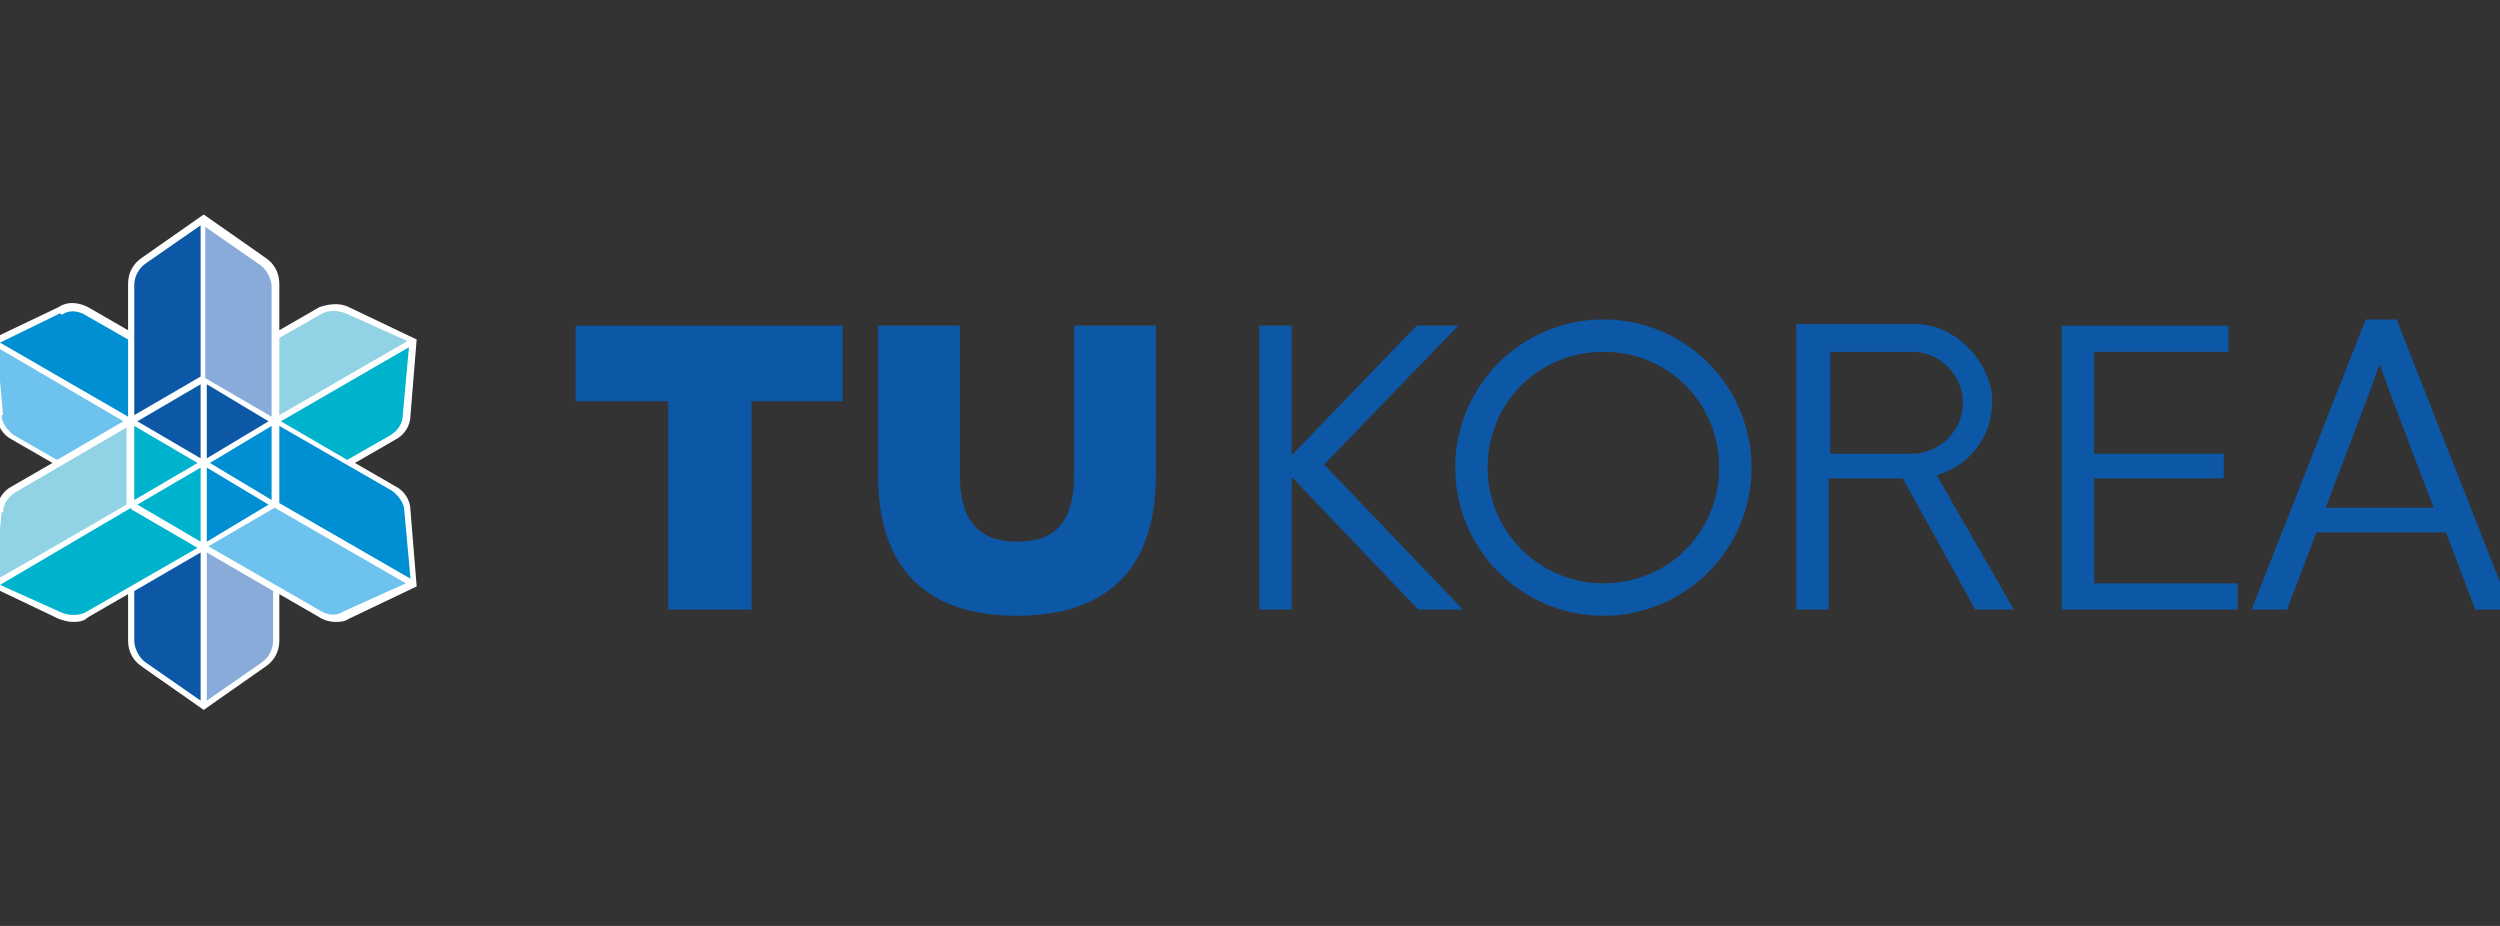
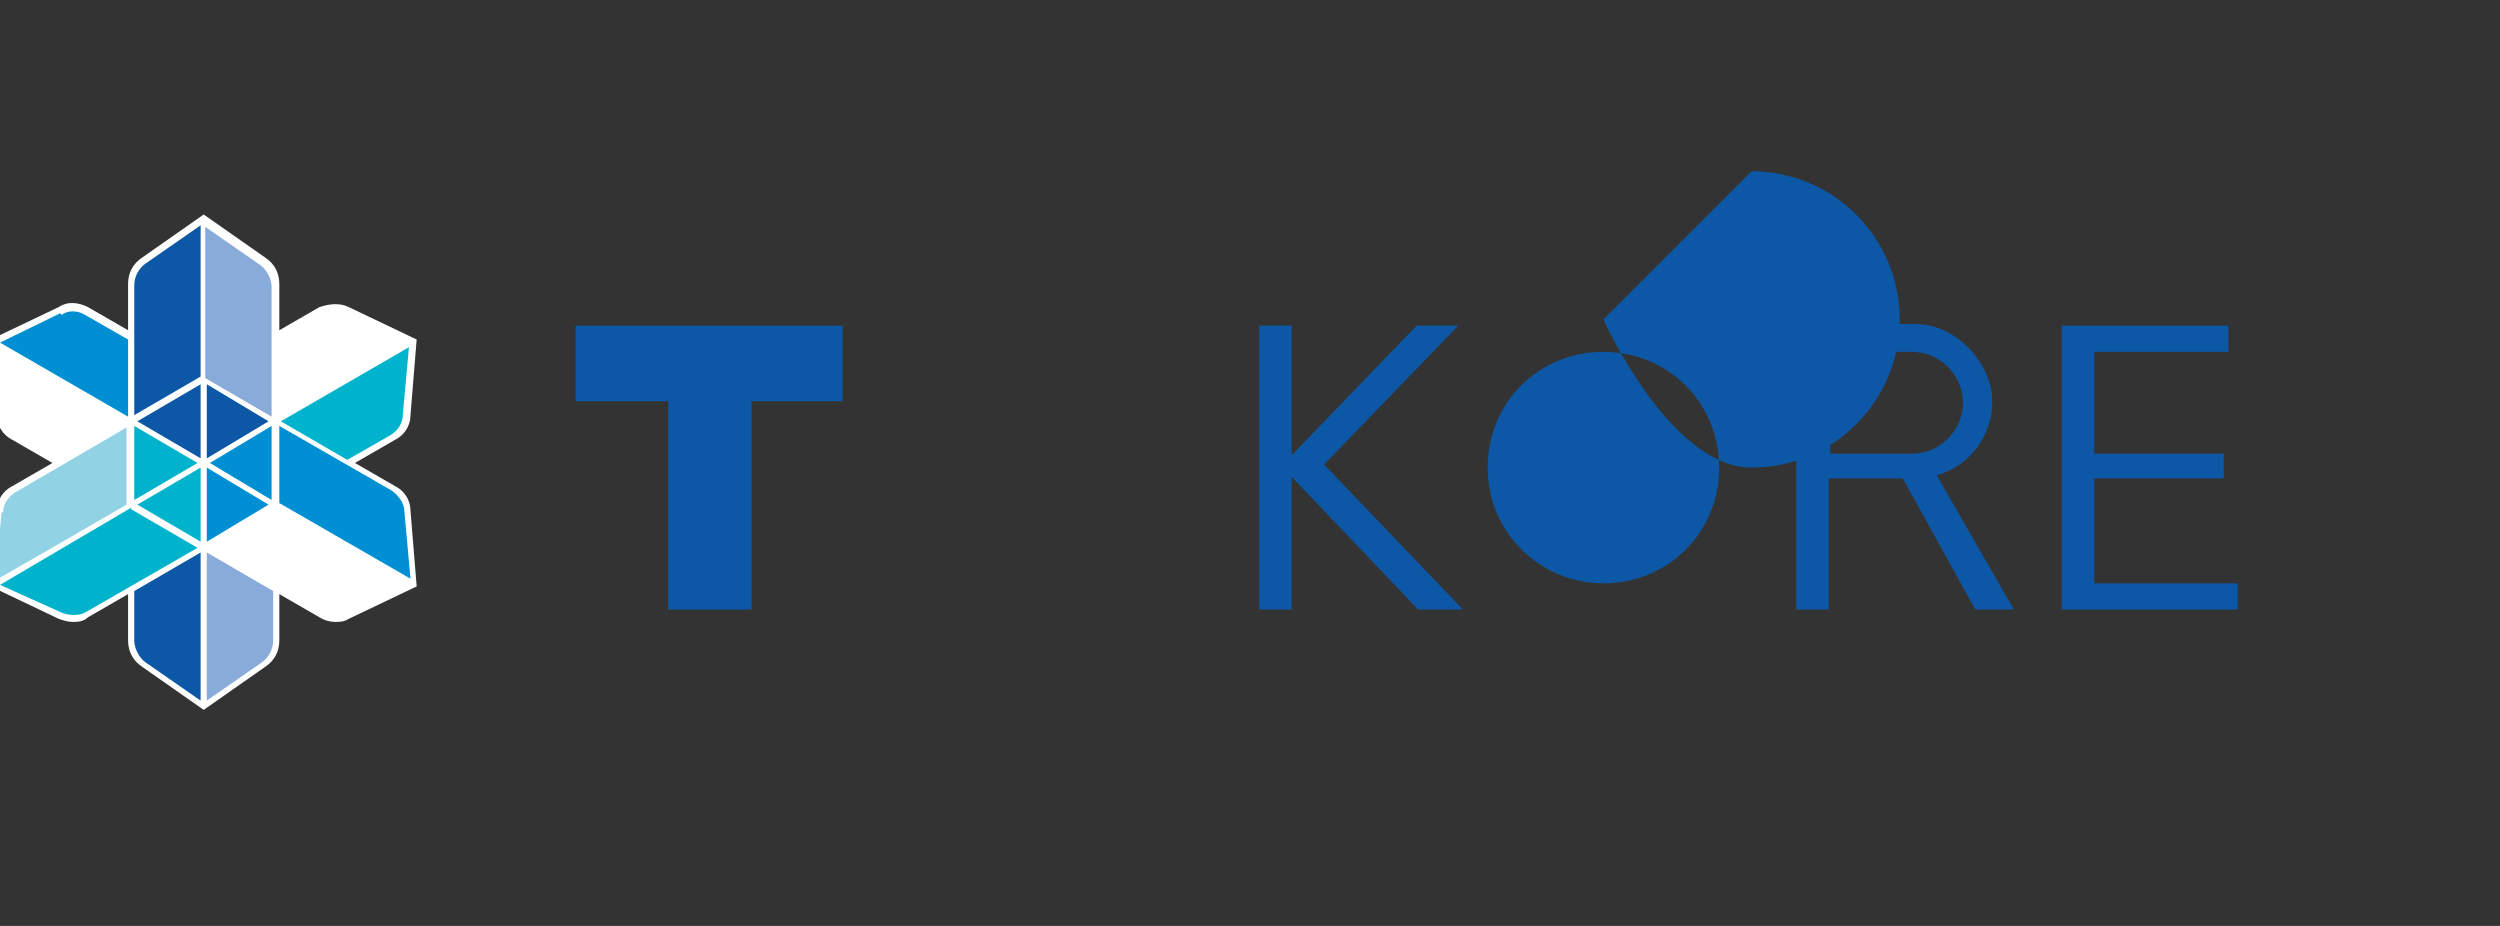
<svg xmlns="http://www.w3.org/2000/svg" id="_레이어_1" version="1.1" viewBox="0 0 162 60">
  <rect x="0" y="0" width="162" height="60" fill="#333333" stroke="none" />
  <defs>
    <style>
      .st0 {
        fill: #88abda;
      }

      .st1 {
        fill: #fff;
      }

      .st2 {
        fill: #91d2e5;
      }

      .st3 {
        fill: #0d57a7;
      }

      .st4 {
        fill: #6ec3ee;
      }

      .st5 {
        fill: #008fd3;
      }

      .st6 {
        fill: #00b3cd;
      }
    </style>
  </defs>
  <g id="BS">
    <g>
      <g>
-         <path class="st3" d="M69.6,30.8c0,2.5-.8,4.3-3.7,4.3s-3.7-1.9-3.7-4.3v-9.7h-5.3v9.7c0,5.9,3,9.1,9,9.1s9-3.2,9-9.1v-9.7h-5.3v9.7h0Z" />
        <polygon class="st3" points="37.3 26 43.3 26 43.3 39.5 48.7 39.5 48.7 26 54.6 26 54.6 21.1 37.3 21.1 37.3 26" />
        <polygon class="st3" points="94.5 21.1 91.8 21.1 83.7 29.5 83.7 21.1 83.6 21.1 81.6 21.1 81.6 39.5 81.6 39.5 83.7 39.5 83.7 30.9 91.9 39.5 94.8 39.5 85.8 30.1 94.5 21.1" />
        <polygon class="st3" points="145 39.5 145 37.8 135.7 37.8 135.7 31 144.1 31 144.1 29.4 135.7 29.4 135.7 22.8 144.4 22.8 144.4 21.1 133.6 21.1 133.6 39.5 145 39.5" />
-         <path class="st3" d="M153.3,20.7l-7.4,18.8h2.3l1.9-5h8.4l1.9,5h2.3l-7.4-18.8h-2ZM150.7,32.9l2.7-7.1.8-2.2h0l.8,2.2,2.7,7.1h-7.1,0Z" />
-         <path class="st3" d="M103.9,20.7c-5.3,0-9.6,4.3-9.6,9.6s4.3,9.6,9.6,9.6,9.6-4.3,9.6-9.6-4.3-9.6-9.6-9.6ZM103.9,37.8c-4.1,0-7.5-3.3-7.5-7.5s3.3-7.5,7.5-7.5,7.5,3.3,7.5,7.5-3.3,7.5-7.5,7.5Z" />
+         <path class="st3" d="M103.9,20.7s4.3,9.6,9.6,9.6,9.6-4.3,9.6-9.6-4.3-9.6-9.6-9.6ZM103.9,37.8c-4.1,0-7.5-3.3-7.5-7.5s3.3-7.5,7.5-7.5,7.5,3.3,7.5,7.5-3.3,7.5-7.5,7.5Z" />
        <path class="st3" d="M116.4,21.1v18.4h2.1v-8.5h4.8l4.7,8.5h2.5l-5-8.7c2.1-.6,3.6-2.5,3.6-4.8s-2.2-5-5-5h-7.7,0ZM118.6,22.8h5.3c1.8,0,3.3,1.5,3.3,3.3s-1.5,3.3-3.3,3.3h-5.3v-6.5h0Z" />
      </g>
      <path class="st1" d="M26.6,33.1c0-.7-.4-1.3-1-1.6l-2.6-1.5,2.6-1.5c.6-.3,1-.9,1-1.6l.4-4.9-4.4-2.1c-.6-.3-1.3-.2-1.9,0l-2.6,1.5v-3c0-.7-.3-1.3-.9-1.7l-4-2.8-4,2.8c-.6.4-.9,1-.9,1.7v3l-2.6-1.5c-.6-.3-1.3-.4-1.9,0l-4.4,2.1.4,4.9c0,.7.4,1.3,1,1.6l2.6,1.5-2.6,1.5c-.6.3-1,.9-1,1.6l-.4,4.9,4.4,2.1c.3.1.6.2.9.2s.7,0,1-.3l2.6-1.5v3c0,.7.3,1.3.9,1.7l4,2.8,4-2.8c.6-.4.9-1,.9-1.7v-3l2.6,1.5c.3.2.7.3,1,.3s.6,0,.9-.2l4.4-2.1s-.4-4.9-.4-4.9Z" />
      <g>
        <polygon class="st3" points="13 29.7 13 24.9 8.9 27.3 13 29.7" />
        <path class="st3" d="M8.7,41.5c0,.5.3,1.1.7,1.4l3.6,2.5v-9.6l-4.3,2.5v3.2Z" />
        <path class="st3" d="M13,14.6l-3.6,2.5c-.4.3-.7.8-.7,1.4v8.4l4.3-2.5v-9.8Z" />
        <polygon class="st3" points="13.4 24.9 13.4 29.7 17.4 27.3 13.4 24.9" />
      </g>
      <g>
        <path class="st0" d="M13.4,45.4l3.6-2.5c.4-.3.7-.8.7-1.4v-3.2l-4.3-2.5v9.6Z" />
        <path class="st0" d="M16.9,17.2l-3.6-2.5v9.8l4.3,2.5v-8.4c0-.5-.3-1.1-.7-1.4Z" />
      </g>
      <g>
        <path class="st5" d="M3.9,20.3L0,22.2l8.3,4.8h0v-5l-2.8-1.6c-.5-.3-1.1-.3-1.5,0Z" />
        <path class="st5" d="M26.6,37.5l-.4-4.4c0-.5-.4-1-.8-1.3l-7.3-4.2v5l8.5,4.9h0Z" />
        <polygon class="st5" points="17.6 32.4 17.6 27.6 13.6 30 17.6 32.4" />
        <polygon class="st5" points="13.4 35.1 17.4 32.7 13.4 30.3 13.4 35.1" />
      </g>
      <g>
-         <path class="st4" d="M.1,26.9c0,.5.4,1,.8,1.3l2.8,1.6,4.3-2.5L-.2,22.5l.4,4.4Z" />
-         <path class="st4" d="M17.8,32.9h0l-4.3,2.5,7.3,4.2c.5.3,1.1.3,1.5,0l4-1.8-8.5-4.9h0Z" />
-       </g>
+         </g>
      <g>
        <polygon class="st6" points="8.7 27.6 8.7 32.4 12.8 30 8.7 27.6" />
        <polygon class="st6" points="13 35.1 13 30.3 8.9 32.7 13 35.1" />
        <path class="st6" d="M8.5,32.9L0,37.9l4,1.8c.5.2,1.1.2,1.5,0l7.3-4.2-4.3-2.5h0Z" />
        <path class="st6" d="M18.2,27.3l4.3,2.5,2.8-1.6c.5-.3.8-.8.8-1.3l.4-4.4s-8.3,4.8-8.3,4.8Z" />
      </g>
      <g>
        <path class="st2" d="M.1,33.2l-.4,4.4,2.8-1.6,5.7-3.3v-5L1,31.9c-.5.3-.8.8-.8,1.3h0Z" />
-         <path class="st2" d="M22.4,20.3c-.5-.2-1.1-.2-1.5,0l-2.8,1.6v5h0l8.3-4.8s-4-1.8-4-1.8Z" />
      </g>
    </g>
  </g>
</svg>